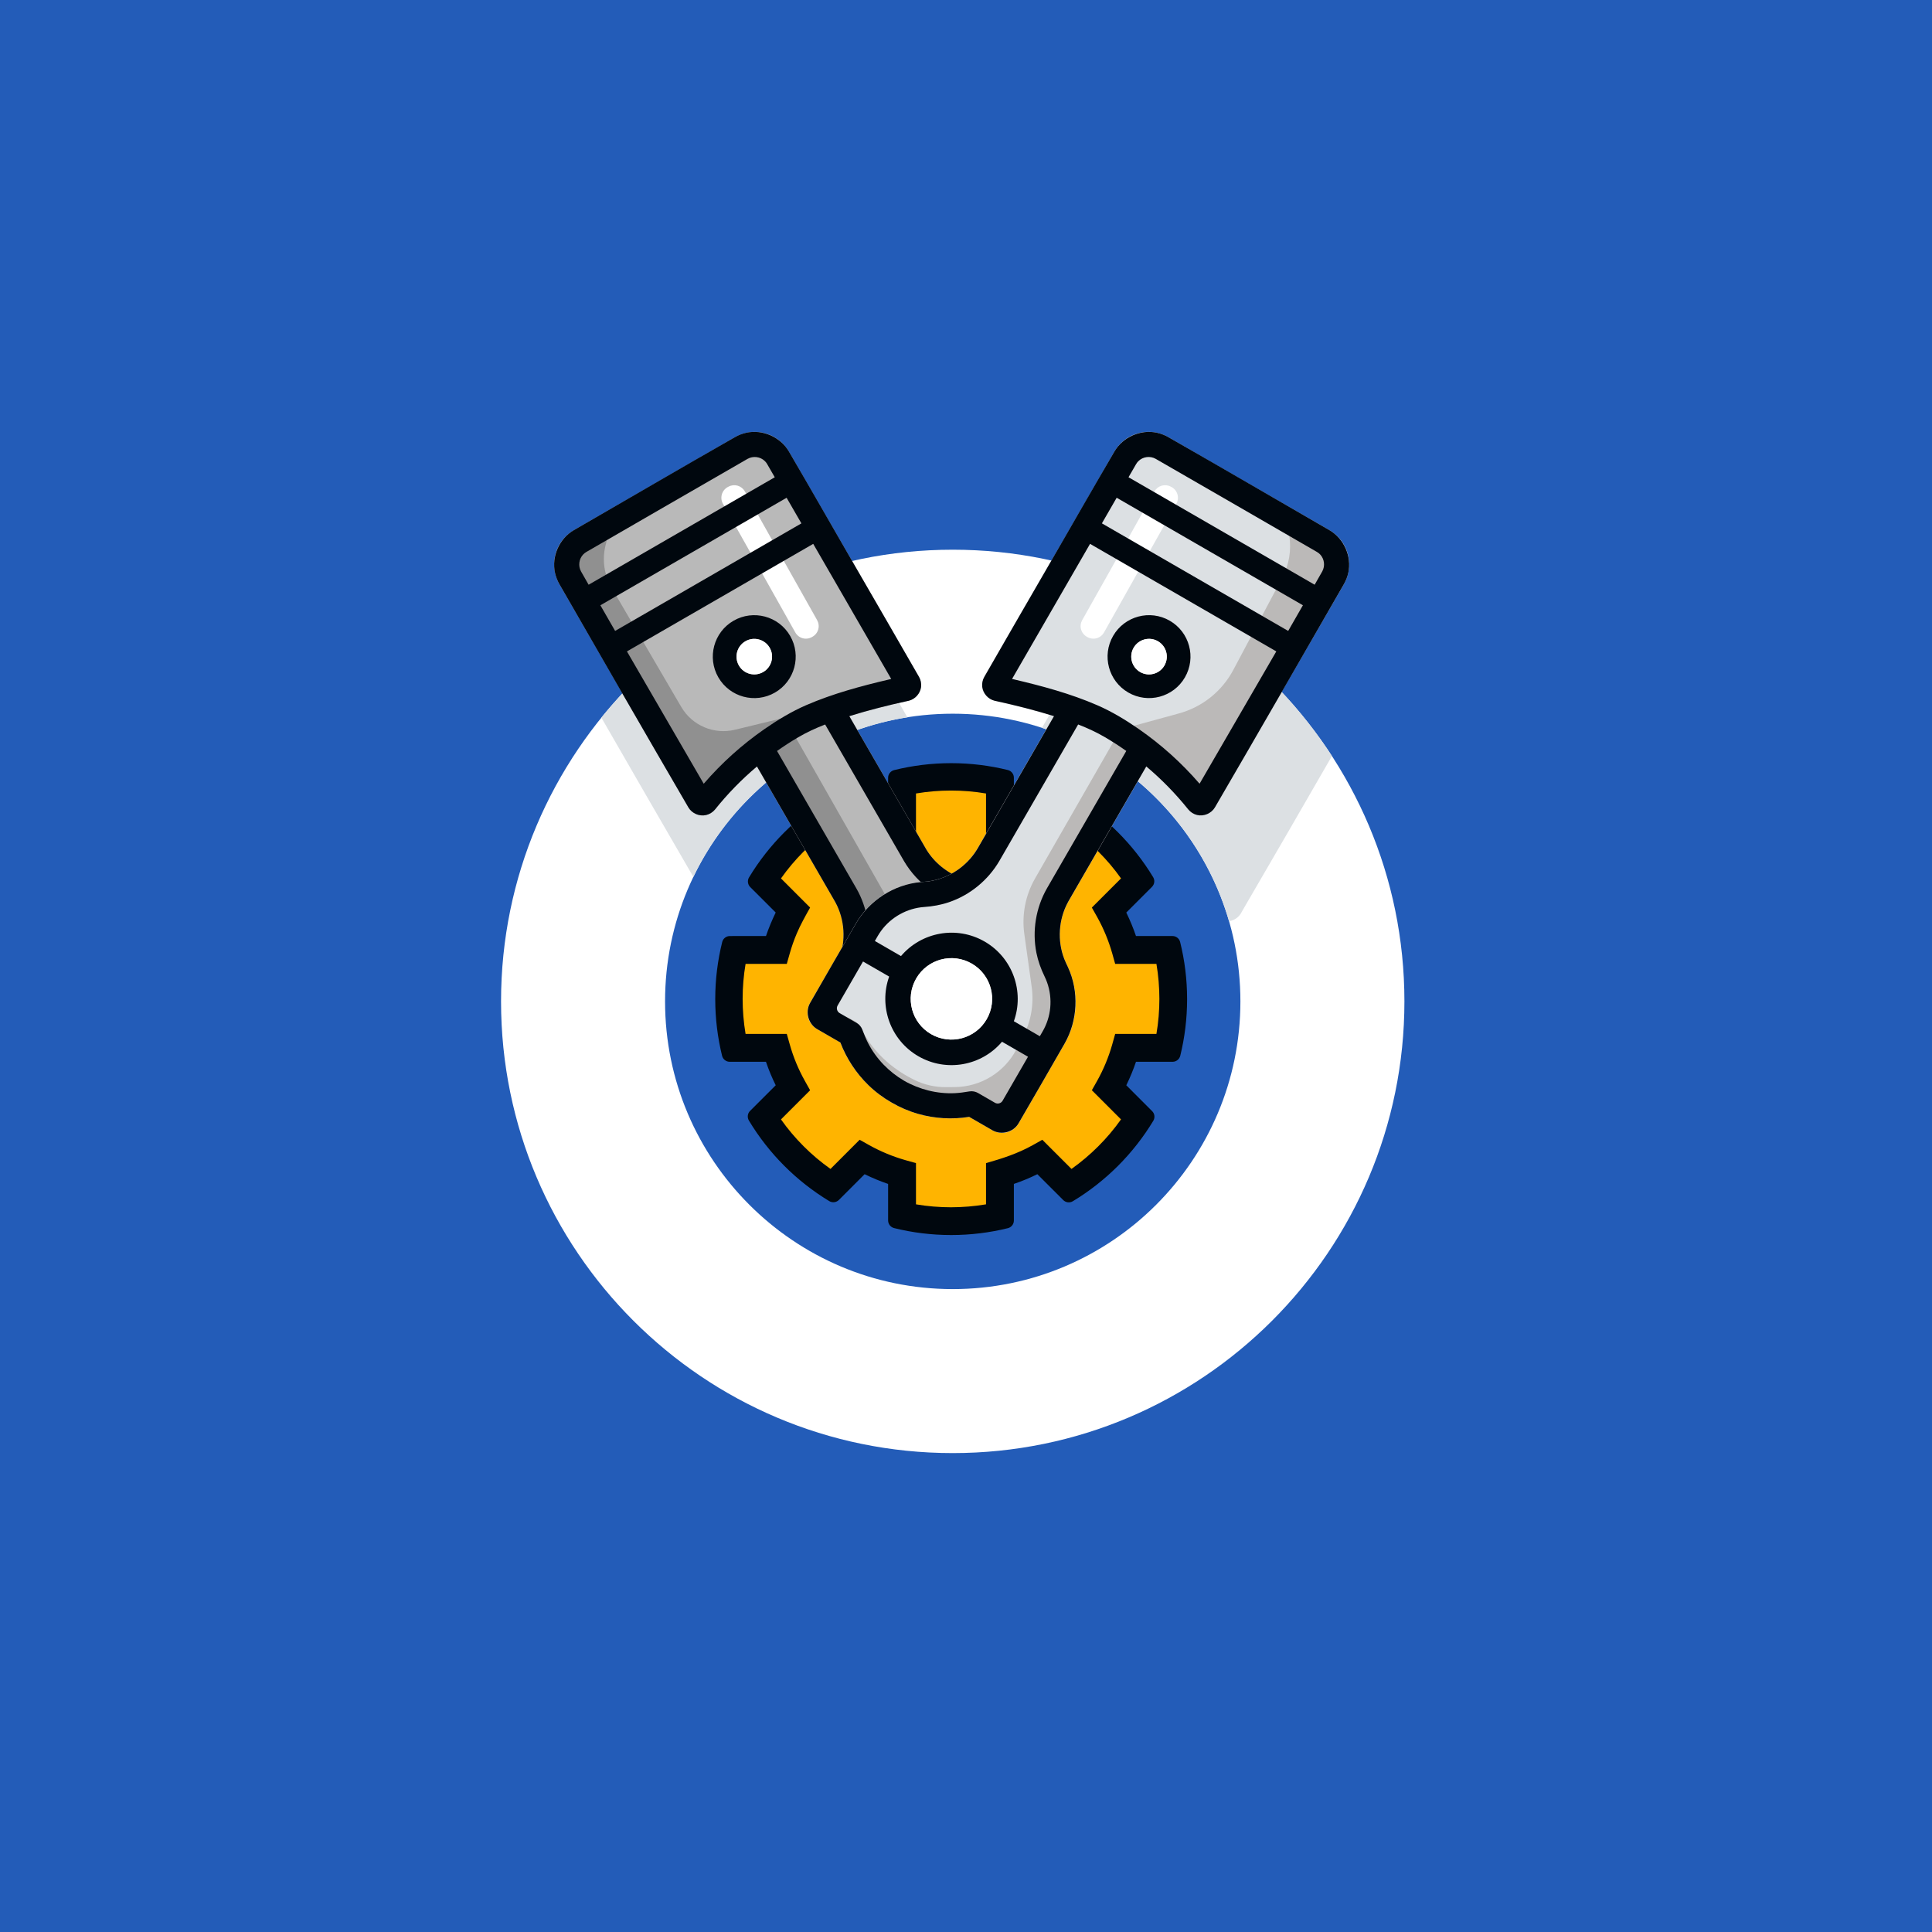
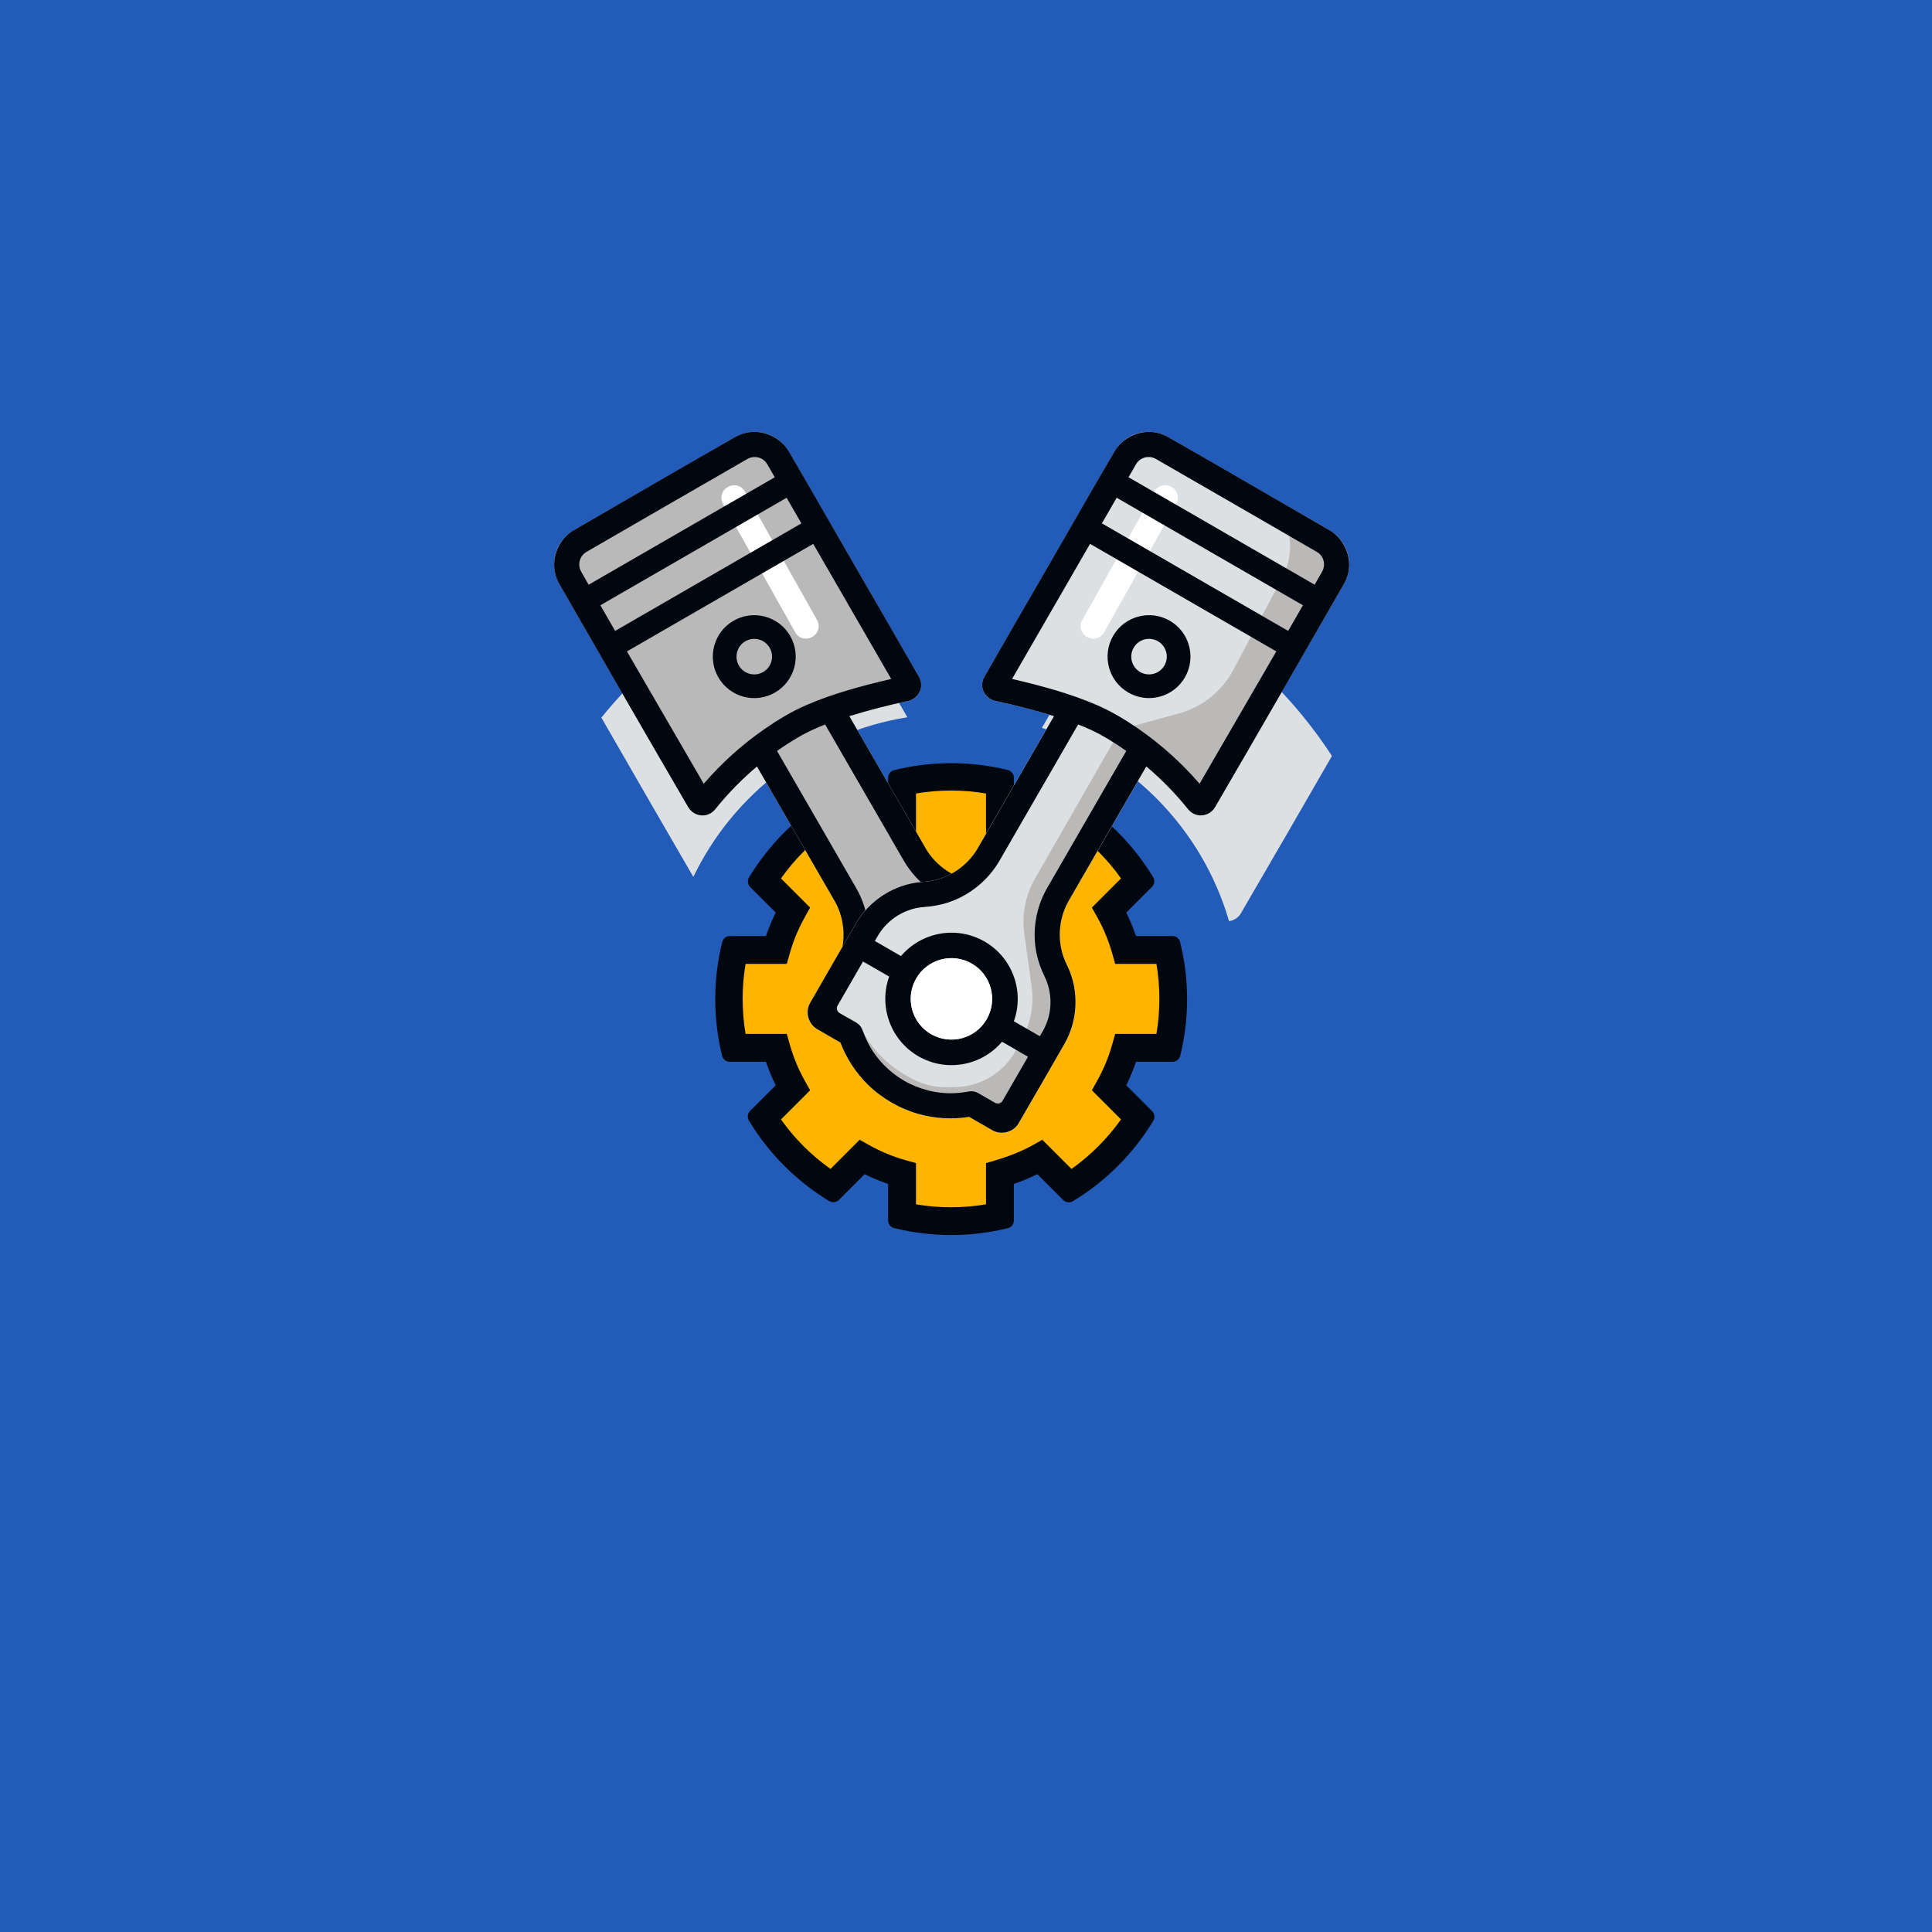
<svg xmlns="http://www.w3.org/2000/svg" width="170" height="170" viewBox="0 0 170 170" fill="none">
  <rect width="170" height="170" fill="#235CB8" />
  <g clip-path="url(#clip0_1238_58)">
-     <path fill-rule="evenodd" clip-rule="evenodd" d="M83.833 48.369C105.77 48.369 123.577 66.178 123.577 88.114C123.577 110.051 105.77 127.86 83.833 127.86C61.896 127.86 44.088 110.051 44.088 88.114C44.088 66.178 61.896 48.369 83.833 48.369ZM83.833 62.8C97.807 62.8 109.145 74.143 109.145 88.114C109.145 102.086 97.807 113.429 83.833 113.429C69.864 113.429 58.52 102.086 58.52 88.114C58.52 74.143 69.864 62.8 83.833 62.8Z" fill="white" />
    <path fill-rule="evenodd" clip-rule="evenodd" d="M98.998 51.369C106.488 54.469 112.833 59.796 117.2 66.522C114.627 70.989 112.05 75.454 109.452 79.907L109.199 80.351C108.976 80.737 108.585 80.996 108.144 81.052C105.814 73.019 99.603 66.629 91.682 64.043C92.584 62.482 93.491 60.921 94.393 59.358C95.93 56.697 97.457 54.029 98.998 51.369ZM72.311 50.068C74.105 53.159 75.88 56.262 77.669 59.358C78.393 60.611 79.116 61.862 79.84 63.114C71.518 64.434 64.543 69.815 61.009 77.16C58.298 72.495 55.606 67.82 52.915 63.145C57.867 57.027 64.593 52.405 72.311 50.068Z" fill="#DCE0E3" />
    <path fill-rule="evenodd" clip-rule="evenodd" d="M87.987 68.814C85.15 68.174 82.209 68.174 79.372 68.814V72.52C78.145 72.864 76.963 73.353 75.853 73.978L73.234 71.358C70.775 72.91 68.692 74.991 67.142 77.449L69.76 80.069C69.136 81.18 68.646 82.362 68.302 83.589H64.598C63.957 86.425 63.957 89.368 64.598 92.204H68.302C68.646 93.431 69.136 94.613 69.76 95.724L67.142 98.344C68.692 100.802 70.775 102.883 73.234 104.435L75.853 101.815C76.963 102.44 78.145 102.93 79.372 103.273V106.979C82.209 107.619 85.15 107.619 87.987 106.979V103.273C89.215 102.93 90.396 102.44 91.507 101.815L94.125 104.435C96.585 102.883 98.667 100.802 100.218 98.344L97.599 95.724C98.223 94.613 98.713 93.431 99.057 92.204H102.761C103.402 89.368 103.402 86.425 102.761 83.589H99.057C98.713 82.362 98.223 81.18 97.599 80.069L100.218 77.449C98.667 74.991 96.585 72.91 94.125 71.358L91.507 73.978C90.396 73.353 89.215 72.864 87.987 72.52V68.814ZM83.68 83.984C85.838 83.984 87.593 85.737 87.593 87.897C87.593 90.056 85.838 91.809 83.68 91.809C81.522 91.809 79.766 90.056 79.766 87.897C79.766 85.737 81.522 83.984 83.68 83.984Z" fill="#FFB400" />
    <path d="M78.146 68.438C78.146 68.121 78.363 67.844 78.668 67.765C80.279 67.365 81.963 67.152 83.695 67.152C85.416 67.152 87.09 67.362 88.689 67.758C88.995 67.836 89.212 68.113 89.212 68.43C89.212 69.46 89.212 71.616 89.212 71.616C89.91 71.855 90.594 72.136 91.252 72.46L91.278 72.472C91.278 72.472 92.804 70.946 93.533 70.218C93.757 69.993 94.106 69.95 94.378 70.112C97.28 71.858 99.718 74.292 101.469 77.187C101.634 77.46 101.59 77.809 101.366 78.034C100.634 78.765 99.104 80.297 99.104 80.297C99.431 80.968 99.718 81.658 99.957 82.363C99.957 82.363 102.134 82.363 103.168 82.363C103.488 82.363 103.764 82.578 103.841 82.886C104.242 84.496 104.455 86.18 104.455 87.912C104.455 89.633 104.245 91.305 103.852 92.905C103.771 93.213 103.495 93.428 103.179 93.428C102.142 93.429 99.957 93.429 99.957 93.429C99.718 94.132 99.435 94.823 99.104 95.495C99.104 95.495 100.645 97.037 101.377 97.77C101.605 97.995 101.645 98.344 101.483 98.617C99.733 101.514 97.298 103.951 94.4 105.699C94.128 105.863 93.779 105.82 93.555 105.595C92.819 104.862 91.278 103.32 91.278 103.32C90.624 103.643 89.94 103.927 89.237 104.167L89.212 104.176C89.212 104.176 89.212 106.358 89.212 107.395C89.212 107.713 88.998 107.99 88.689 108.068C87.09 108.463 85.416 108.673 83.695 108.673C81.963 108.673 80.279 108.46 78.668 108.06C78.363 107.981 78.146 107.705 78.146 107.387C78.146 106.353 78.146 104.176 78.146 104.176C77.451 103.938 76.77 103.657 76.105 103.332L76.079 103.32C76.079 103.32 74.549 104.852 73.817 105.584C73.593 105.809 73.243 105.852 72.968 105.688C70.073 103.936 67.639 101.496 65.896 98.597C65.734 98.324 65.774 97.975 65.999 97.751C66.727 97.022 68.257 95.495 68.257 95.495C67.933 94.843 67.654 94.171 67.418 93.485L67.4 93.429C67.4 93.429 65.241 93.429 64.211 93.429C63.895 93.429 63.616 93.213 63.538 92.905C63.145 91.305 62.935 89.633 62.935 87.912C62.935 86.18 63.149 84.496 63.549 82.886C63.627 82.579 63.903 82.364 64.219 82.364C65.249 82.363 67.4 82.363 67.4 82.363C67.639 81.662 67.926 80.975 68.242 80.321L68.257 80.297C68.257 80.297 66.738 78.78 66.013 78.054C65.789 77.829 65.745 77.48 65.907 77.207C67.657 74.31 70.092 71.874 72.99 70.125C73.266 69.962 73.611 70.005 73.836 70.23C74.564 70.955 76.079 72.472 76.079 72.472C76.748 72.145 77.425 71.864 78.12 71.625L78.146 71.616C78.146 71.616 78.146 69.466 78.146 68.438ZM69.231 90.977C69.32 91.294 69.408 91.61 69.5 91.926C69.812 93.031 70.254 94.095 70.816 95.099L71.283 95.934L68.72 98.499C69.901 100.17 71.386 101.66 73.078 102.856L75.641 100.29L76.476 100.759C77.495 101.326 78.561 101.769 79.675 102.085L80.599 102.344V105.972C82.625 106.318 84.728 106.314 86.748 105.974L86.762 105.972V102.344C88.167 101.949 89.543 101.507 90.881 100.759L91.716 100.291L94.283 102.856C95.956 101.67 97.434 100.195 98.63 98.511L98.641 98.499L96.074 95.933L96.544 95.097C97.103 94.096 97.545 93.034 97.861 91.925L97.868 91.899L98.126 90.977H101.756C102.105 88.942 102.098 86.842 101.759 84.829L101.756 84.814H98.126L97.868 83.893C97.552 82.782 97.107 81.703 96.544 80.694L96.074 79.859L98.641 77.293C97.464 75.629 95.986 74.151 94.32 72.962L94.283 72.936L91.716 75.501C91.252 75.242 90.796 74.974 90.322 74.735C89.48 74.309 88.594 73.965 87.682 73.707L86.762 73.448V69.82C84.743 69.475 82.625 69.478 80.613 69.818L80.599 69.82V73.448C80.04 73.605 79.484 73.752 78.94 73.936C78.087 74.225 77.267 74.593 76.476 75.033L75.641 75.502L73.078 72.936C71.379 74.138 69.908 75.614 68.72 77.293L71.283 79.858C70.871 80.597 70.445 81.345 70.114 82.127C69.868 82.702 69.662 83.292 69.492 83.893L69.231 84.814H65.605C65.26 86.83 65.26 88.924 65.602 90.964L65.605 90.977H69.231ZM83.695 82.758C84.968 82.763 86.229 83.257 87.167 84.124C87.983 84.88 88.549 85.902 88.741 87.003C88.741 87.003 88.763 87.14 88.778 87.26C88.792 87.356 88.8 87.452 88.807 87.548C88.807 87.548 88.811 87.644 88.814 87.715C88.829 88.128 88.796 88.542 88.711 88.946C88.711 88.946 88.649 89.235 88.568 89.483C88.252 90.456 87.623 91.335 86.839 91.947C85.387 93.08 83.316 93.354 81.606 92.599C80.448 92.087 79.488 91.121 78.984 89.983C78.984 89.983 78.918 89.834 78.867 89.694C78.58 88.933 78.484 88.109 78.576 87.292C78.635 86.815 78.756 86.341 78.944 85.897L79.01 85.753C79.819 84.014 81.617 82.779 83.629 82.758C83.651 82.758 83.673 82.758 83.695 82.758ZM83.669 85.21C82.974 85.213 82.29 85.489 81.787 85.991C81.775 86.002 81.764 86.013 81.753 86.025C81.213 86.583 80.915 87.386 81.01 88.215C81.135 89.289 81.974 90.257 83.063 90.512C84.269 90.794 85.641 90.181 86.166 88.916C86.523 88.058 86.387 87.038 85.835 86.296C85.354 85.643 84.552 85.224 83.725 85.21C83.706 85.21 83.688 85.209 83.669 85.21Z" fill="#00070E" />
    <path fill-rule="evenodd" clip-rule="evenodd" d="M72.852 87.51C72.933 86.624 73.175 85.747 73.584 84.926C73.587 84.914 73.595 84.902 73.602 84.889C74.488 83.1 74.418 80.987 73.422 79.258L66.6 67.44C65.232 68.587 64.004 69.854 62.922 71.217C62.628 71.586 62.169 71.786 61.698 71.751C61.227 71.716 60.804 71.451 60.569 71.042C58.12 66.803 52.18 56.526 49.22 51.401C48.76 50.602 48.635 49.654 48.874 48.763C49.109 47.873 49.694 47.114 50.492 46.653C54.31 44.449 60.856 40.67 64.673 38.465C65.471 38.005 66.42 37.88 67.31 38.118C68.2 38.357 68.957 38.94 69.421 39.737C72.422 44.935 78.482 55.434 80.862 59.559C81.09 59.953 81.115 60.433 80.931 60.85C80.748 61.267 80.376 61.571 79.927 61.668C78.552 61.967 76.621 62.428 74.738 63.014L81.443 74.626C82.215 75.96 83.458 76.928 84.903 77.36L78.681 79.652L72.852 87.51Z" fill="#B9B9B9" />
-     <path fill-rule="evenodd" clip-rule="evenodd" d="M53.512 47.063C53.512 47.063 53.412 47.471 53.284 47.98C52.967 49.251 53.158 50.596 53.821 51.727C55.332 54.312 58.16 59.152 59.947 62.209C60.907 63.845 62.823 64.659 64.666 64.212C66.714 63.714 69.027 63.154 69.027 63.154L78.593 79.968L75.838 83.592L74.172 79.388L66.854 66.197L61.922 70.691L49.893 50.108L50.474 48.151L53.512 47.063Z" fill="#909090" />
    <path fill-rule="evenodd" clip-rule="evenodd" d="M65.538 43.233C65.251 42.731 64.615 42.548 64.108 42.82C64.085 42.831 64.063 42.843 64.041 42.854C63.788 42.989 63.6 43.221 63.519 43.498C63.438 43.774 63.471 44.072 63.611 44.323C64.986 46.767 68.616 53.226 69.981 55.651C70.12 55.899 70.352 56.081 70.624 56.157C70.9 56.234 71.194 56.197 71.441 56.057C71.459 56.046 71.477 56.036 71.496 56.025C71.746 55.884 71.926 55.651 71.999 55.376C72.077 55.102 72.036 54.808 71.897 54.561C70.348 51.835 66.866 45.603 65.538 43.233Z" fill="white" />
    <path fill-rule="evenodd" clip-rule="evenodd" d="M73.102 86.198C73.209 85.82 73.341 85.45 73.51 85.09C73.621 84.852 73.738 84.618 73.834 84.374C74.448 82.773 74.334 80.921 73.51 79.397C73.484 79.349 73.455 79.301 73.429 79.254L66.607 67.442C65.258 68.581 64.018 69.851 62.919 71.225C62.72 71.466 62.444 71.641 62.143 71.714C61.543 71.86 60.885 71.573 60.576 71.05C56.763 64.512 52.993 57.95 49.216 51.39C49.043 51.084 48.915 50.752 48.837 50.408C48.517 48.95 49.227 47.385 50.492 46.652C55.225 43.919 59.947 41.164 64.691 38.454C64.997 38.282 65.324 38.155 65.666 38.08C67.118 37.761 68.674 38.469 69.41 39.718C71.414 43.153 73.385 46.605 75.375 50.05C77.206 53.222 79.049 56.387 80.869 59.567C81.02 59.834 81.082 60.15 81.046 60.455C80.968 61.031 80.52 61.523 79.961 61.66C79.953 61.663 79.953 61.663 79.942 61.665C79.898 61.674 79.854 61.684 79.81 61.693C78.103 62.067 76.404 62.494 74.735 63.015L74.731 63.016L81.439 74.63C81.465 74.677 81.494 74.724 81.52 74.77C82.23 75.923 83.326 76.799 84.58 77.256C83.807 77.825 82.903 78.206 81.935 78.353C80.965 77.673 80.141 76.786 79.541 75.761L72.606 63.749C71.789 64.066 70.991 64.431 70.237 64.874C69.597 65.249 68.976 65.652 68.373 66.079L75.356 78.176C75.838 79.019 76.162 79.947 76.323 80.902C76.011 81.259 75.731 81.648 75.489 82.066L73.102 86.198ZM55.166 57.319L71.557 47.856L78.42 59.742C78.361 59.756 78.302 59.77 78.247 59.784C75.757 60.368 73.282 61.033 70.932 62.051C69.645 62.61 68.431 63.345 67.269 64.151C65.298 65.52 63.514 67.12 61.929 68.955L61.922 68.964C59.675 65.079 57.413 61.203 55.166 57.319ZM64.544 54.62C62.801 55.627 62.202 57.859 63.209 59.603C64.217 61.348 66.449 61.946 68.192 60.939C69.936 59.932 70.535 57.699 69.527 55.955C68.523 54.211 66.287 53.613 64.544 54.62ZM65.589 56.425C64.838 56.856 64.585 57.813 65.015 58.561C65.445 59.308 66.405 59.565 67.152 59.133C67.898 58.702 68.156 57.744 67.725 56.997C67.291 56.25 66.335 55.993 65.589 56.425ZM52.828 53.26L69.215 43.799L70.517 46.053L54.126 55.516C53.692 54.764 53.261 54.012 52.828 53.26ZM51.794 51.452C51.57 51.061 51.349 50.67 51.125 50.279C50.864 49.803 50.934 49.187 51.316 48.787C51.397 48.701 51.493 48.627 51.596 48.567C56.318 45.83 61.05 43.108 65.776 40.379C66.258 40.102 66.905 40.17 67.317 40.588C67.391 40.662 67.453 40.746 67.505 40.835V40.838L68.174 41.995L51.794 51.452Z" fill="#00070E" />
-     <path d="M67.154 59.133C66.407 59.565 65.45 59.308 65.018 58.56C64.587 57.812 64.843 56.856 65.591 56.424C66.339 55.993 67.295 56.249 67.727 56.997C68.159 57.745 67.902 58.701 67.154 59.133Z" fill="white" />
    <path fill-rule="evenodd" clip-rule="evenodd" d="M92.733 63.014C90.855 62.428 88.921 61.967 87.544 61.667C87.099 61.57 86.726 61.267 86.542 60.85C86.358 60.433 86.385 59.954 86.613 59.559C88.994 55.434 95.055 44.936 98.056 39.738C98.517 38.94 99.274 38.356 100.164 38.118C101.053 37.879 102.004 38.005 102.8 38.464C106.619 40.669 113.164 44.448 116.982 46.652C117.782 47.114 118.363 47.872 118.601 48.763C118.839 49.652 118.715 50.602 118.254 51.4C115.291 56.525 109.353 66.802 106.906 71.041C106.67 71.45 106.245 71.715 105.774 71.751C105.304 71.786 104.846 71.586 104.55 71.216C103.468 69.853 102.242 68.587 100.875 67.439L94.052 79.257C93.054 80.986 92.988 83.1 93.874 84.889C93.88 84.902 93.886 84.913 93.892 84.925C94.982 87.126 94.899 89.726 93.671 91.853C92.334 94.17 90.631 97.12 89.631 98.851C89.408 99.237 89.042 99.518 88.611 99.632C88.183 99.749 87.722 99.687 87.336 99.464L85.285 98.28C83.01 98.646 80.6 98.261 78.45 97.02C76.3 95.779 74.761 93.884 73.938 91.728L71.887 90.544C71.501 90.322 71.22 89.955 71.107 89.526C70.99 89.096 71.051 88.638 71.273 88.253C72.273 86.521 73.976 83.571 75.314 81.254C76.542 79.127 78.752 77.756 81.203 77.6C81.216 77.599 81.23 77.598 81.243 77.597C83.236 77.47 85.031 76.354 86.029 74.625L92.733 63.014Z" fill="#DCE0E3" />
    <path fill-rule="evenodd" clip-rule="evenodd" d="M101.586 43.233C101.873 42.731 102.509 42.548 103.016 42.82C103.038 42.831 103.061 42.843 103.083 42.854C103.336 42.989 103.524 43.221 103.605 43.498C103.686 43.774 103.653 44.072 103.513 44.323C102.137 46.767 98.508 53.226 97.143 55.651C97.004 55.899 96.772 56.081 96.5 56.157C96.224 56.234 95.93 56.197 95.683 56.057C95.665 56.046 95.647 56.036 95.628 56.025C95.378 55.884 95.198 55.651 95.124 55.376C95.047 55.102 95.088 54.808 95.227 54.561C96.775 51.835 100.258 45.603 101.586 43.233Z" fill="white" />
    <path fill-rule="evenodd" clip-rule="evenodd" d="M73.573 89.209C73.573 89.209 75.353 89.617 75.698 90.342C76.927 92.931 79.045 94.341 80.512 95.05C81.365 95.459 82.299 95.668 83.245 95.659C83.48 95.659 83.745 95.656 84.017 95.654C86.29 95.633 88.368 94.365 89.427 92.355C89.625 91.977 89.824 91.601 90.008 91.245C90.721 89.892 90.99 88.35 90.78 86.836C90.581 85.434 90.335 83.647 90.133 82.197C89.894 80.503 90.228 78.778 91.078 77.294C93.538 73.004 98.598 64.182 98.598 64.182C98.598 64.182 101.379 63.421 103.732 62.777C105.792 62.214 107.524 60.827 108.524 58.943C109.852 56.44 111.716 52.933 112.82 50.851C113.426 49.712 113.647 48.41 113.448 47.136C113.368 46.595 113.298 46.153 113.298 46.153L117.626 48.894L105.847 70.41L102.563 67.126L100.75 65.541L92.825 79.357L92.258 82.868L93.615 87.511L88.408 98.269L85.576 97.023C77.897 97.231 76.051 92.977 73.573 89.209Z" fill="#BBB9B8" />
    <path fill-rule="evenodd" clip-rule="evenodd" d="M92.743 63.016L92.739 63.014C91.07 62.493 89.371 62.067 87.664 61.692C87.622 61.683 87.577 61.673 87.532 61.663C87.524 61.662 87.524 61.662 87.513 61.659C86.955 61.522 86.505 61.029 86.43 60.453C86.393 60.15 86.453 59.832 86.606 59.567C88.425 56.387 90.266 53.22 92.098 50.047C94.086 46.604 96.059 43.151 98.066 39.718C98.8 38.468 100.356 37.759 101.81 38.08C102.149 38.154 102.479 38.282 102.78 38.452C107.529 41.164 112.249 43.919 116.981 46.651C118.248 47.385 118.958 48.949 118.639 50.407C118.563 50.752 118.432 51.082 118.258 51.39C114.48 57.948 110.709 64.51 106.899 71.05C106.589 71.572 105.931 71.859 105.331 71.713C105.03 71.64 104.753 71.464 104.557 71.223C103.455 69.85 102.218 68.58 100.864 67.44L94.044 79.252C94.017 79.299 93.993 79.348 93.966 79.395C93.141 80.92 93.027 82.772 93.644 84.374C93.737 84.618 93.856 84.852 93.965 85.089C94.968 87.25 94.826 89.814 93.678 91.823C92.332 94.171 90.978 96.515 89.618 98.855C89.153 99.647 88.091 99.889 87.339 99.464C86.653 99.071 85.966 98.672 85.278 98.275C83.78 98.516 82.243 98.427 80.789 98.011C79.965 97.776 79.183 97.439 78.452 97.013C77.721 96.595 77.035 96.084 76.419 95.488C75.335 94.438 74.49 93.152 73.946 91.733C73.258 91.335 72.573 90.942 71.886 90.543C71.141 90.103 70.824 89.065 71.274 88.264C72.621 85.916 73.974 83.572 75.334 81.232C76.503 79.235 78.649 77.828 81.022 77.616C81.285 77.594 81.545 77.579 81.805 77.539C83.498 77.27 85.045 76.246 85.953 74.769C85.983 74.724 86.01 74.676 86.038 74.629L92.743 63.016ZM78.239 85.93L75.939 84.603L73.704 88.475C73.568 88.71 73.65 89.01 73.882 89.145C74.315 89.395 74.974 89.775 75.376 90.007C75.602 90.138 75.78 90.344 75.873 90.588C76.025 90.993 76.186 91.398 76.385 91.783C77.096 93.162 78.217 94.317 79.557 95.099C80.905 95.869 82.469 96.264 84.019 96.19C84.451 96.169 84.879 96.105 85.306 96.034C85.567 95.995 85.832 96.044 86.058 96.174C86.462 96.408 87.121 96.788 87.551 97.037C87.784 97.171 88.085 97.091 88.22 96.856L90.456 92.984L88.169 91.664C86.386 93.775 83.289 94.372 80.811 92.942C78.337 91.513 77.306 88.532 78.239 85.93ZM85.51 84.789C87.223 85.778 87.809 87.97 86.821 89.682C85.832 91.395 83.641 91.983 81.927 90.994C80.214 90.005 79.628 87.813 80.617 86.1C81.605 84.388 83.796 83.8 85.51 84.789ZM99.103 66.078C98.5 65.651 97.878 65.249 97.238 64.873C96.483 64.429 95.687 64.065 94.868 63.747L87.933 75.759C86.947 77.445 85.356 78.759 83.493 79.389C82.792 79.626 82.057 79.758 81.319 79.808C79.823 79.914 78.399 80.695 77.511 81.932C77.415 82.07 77.321 82.21 77.238 82.354L76.981 82.799L79.28 84.127C81.067 82.018 84.164 81.42 86.638 82.849C89.116 84.28 90.147 87.26 89.211 89.86L91.497 91.18L91.754 90.735C91.837 90.591 91.915 90.442 91.983 90.287C92.613 88.902 92.578 87.278 91.918 85.928C91.593 85.263 91.34 84.561 91.194 83.836C90.812 81.909 91.151 79.872 92.118 78.175L99.103 66.078ZM112.305 57.317L95.916 47.855L89.053 59.741C89.113 59.755 89.169 59.768 89.229 59.782C91.719 60.368 94.194 61.032 96.54 62.05C97.827 62.608 99.042 63.343 100.207 64.151C102.177 65.519 103.959 67.118 105.545 68.953L105.552 68.962C107.799 65.078 110.058 61.201 112.305 57.317ZM102.929 54.618C104.674 55.626 105.271 57.858 104.264 59.602C103.257 61.346 101.026 61.945 99.281 60.937C97.538 59.931 96.938 57.698 97.945 55.954C98.952 54.209 101.187 53.612 102.929 54.618ZM101.887 56.423C102.635 56.856 102.89 57.812 102.458 58.559C102.027 59.307 101.071 59.564 100.323 59.132C99.574 58.7 99.32 57.744 99.751 56.996C100.183 56.249 101.138 55.991 101.887 56.423ZM114.645 53.258L98.258 43.797L96.957 46.051L113.35 55.516C113.78 54.763 114.214 54.011 114.645 53.258ZM115.679 51.451C115.904 51.061 116.127 50.669 116.348 50.277C116.61 49.802 116.541 49.187 116.16 48.786C116.078 48.7 115.982 48.625 115.88 48.566C111.158 45.829 106.424 43.106 101.698 40.378C101.217 40.101 100.569 40.17 100.159 40.587C100.086 40.661 100.021 40.744 99.97 40.834L99.968 40.837L99.3 41.994L115.679 51.451Z" fill="#00070E" />
-     <path d="M100.323 59.133C101.071 59.565 102.027 59.308 102.459 58.56C102.891 57.812 102.635 56.856 101.887 56.424C101.139 55.993 100.182 56.249 99.751 56.997C99.319 57.745 99.575 58.701 100.323 59.133Z" fill="white" />
    <path d="M81.926 90.995C83.639 91.985 85.83 91.397 86.82 89.684C87.809 87.971 87.222 85.779 85.508 84.79C83.795 83.801 81.604 84.388 80.615 86.102C79.625 87.815 80.212 90.006 81.926 90.995Z" fill="white" />
  </g>
  <defs>
    <clipPath id="clip0_1238_58">
      <rect width="94" height="94" fill="white" transform="translate(38 38)" />
    </clipPath>
  </defs>
</svg>